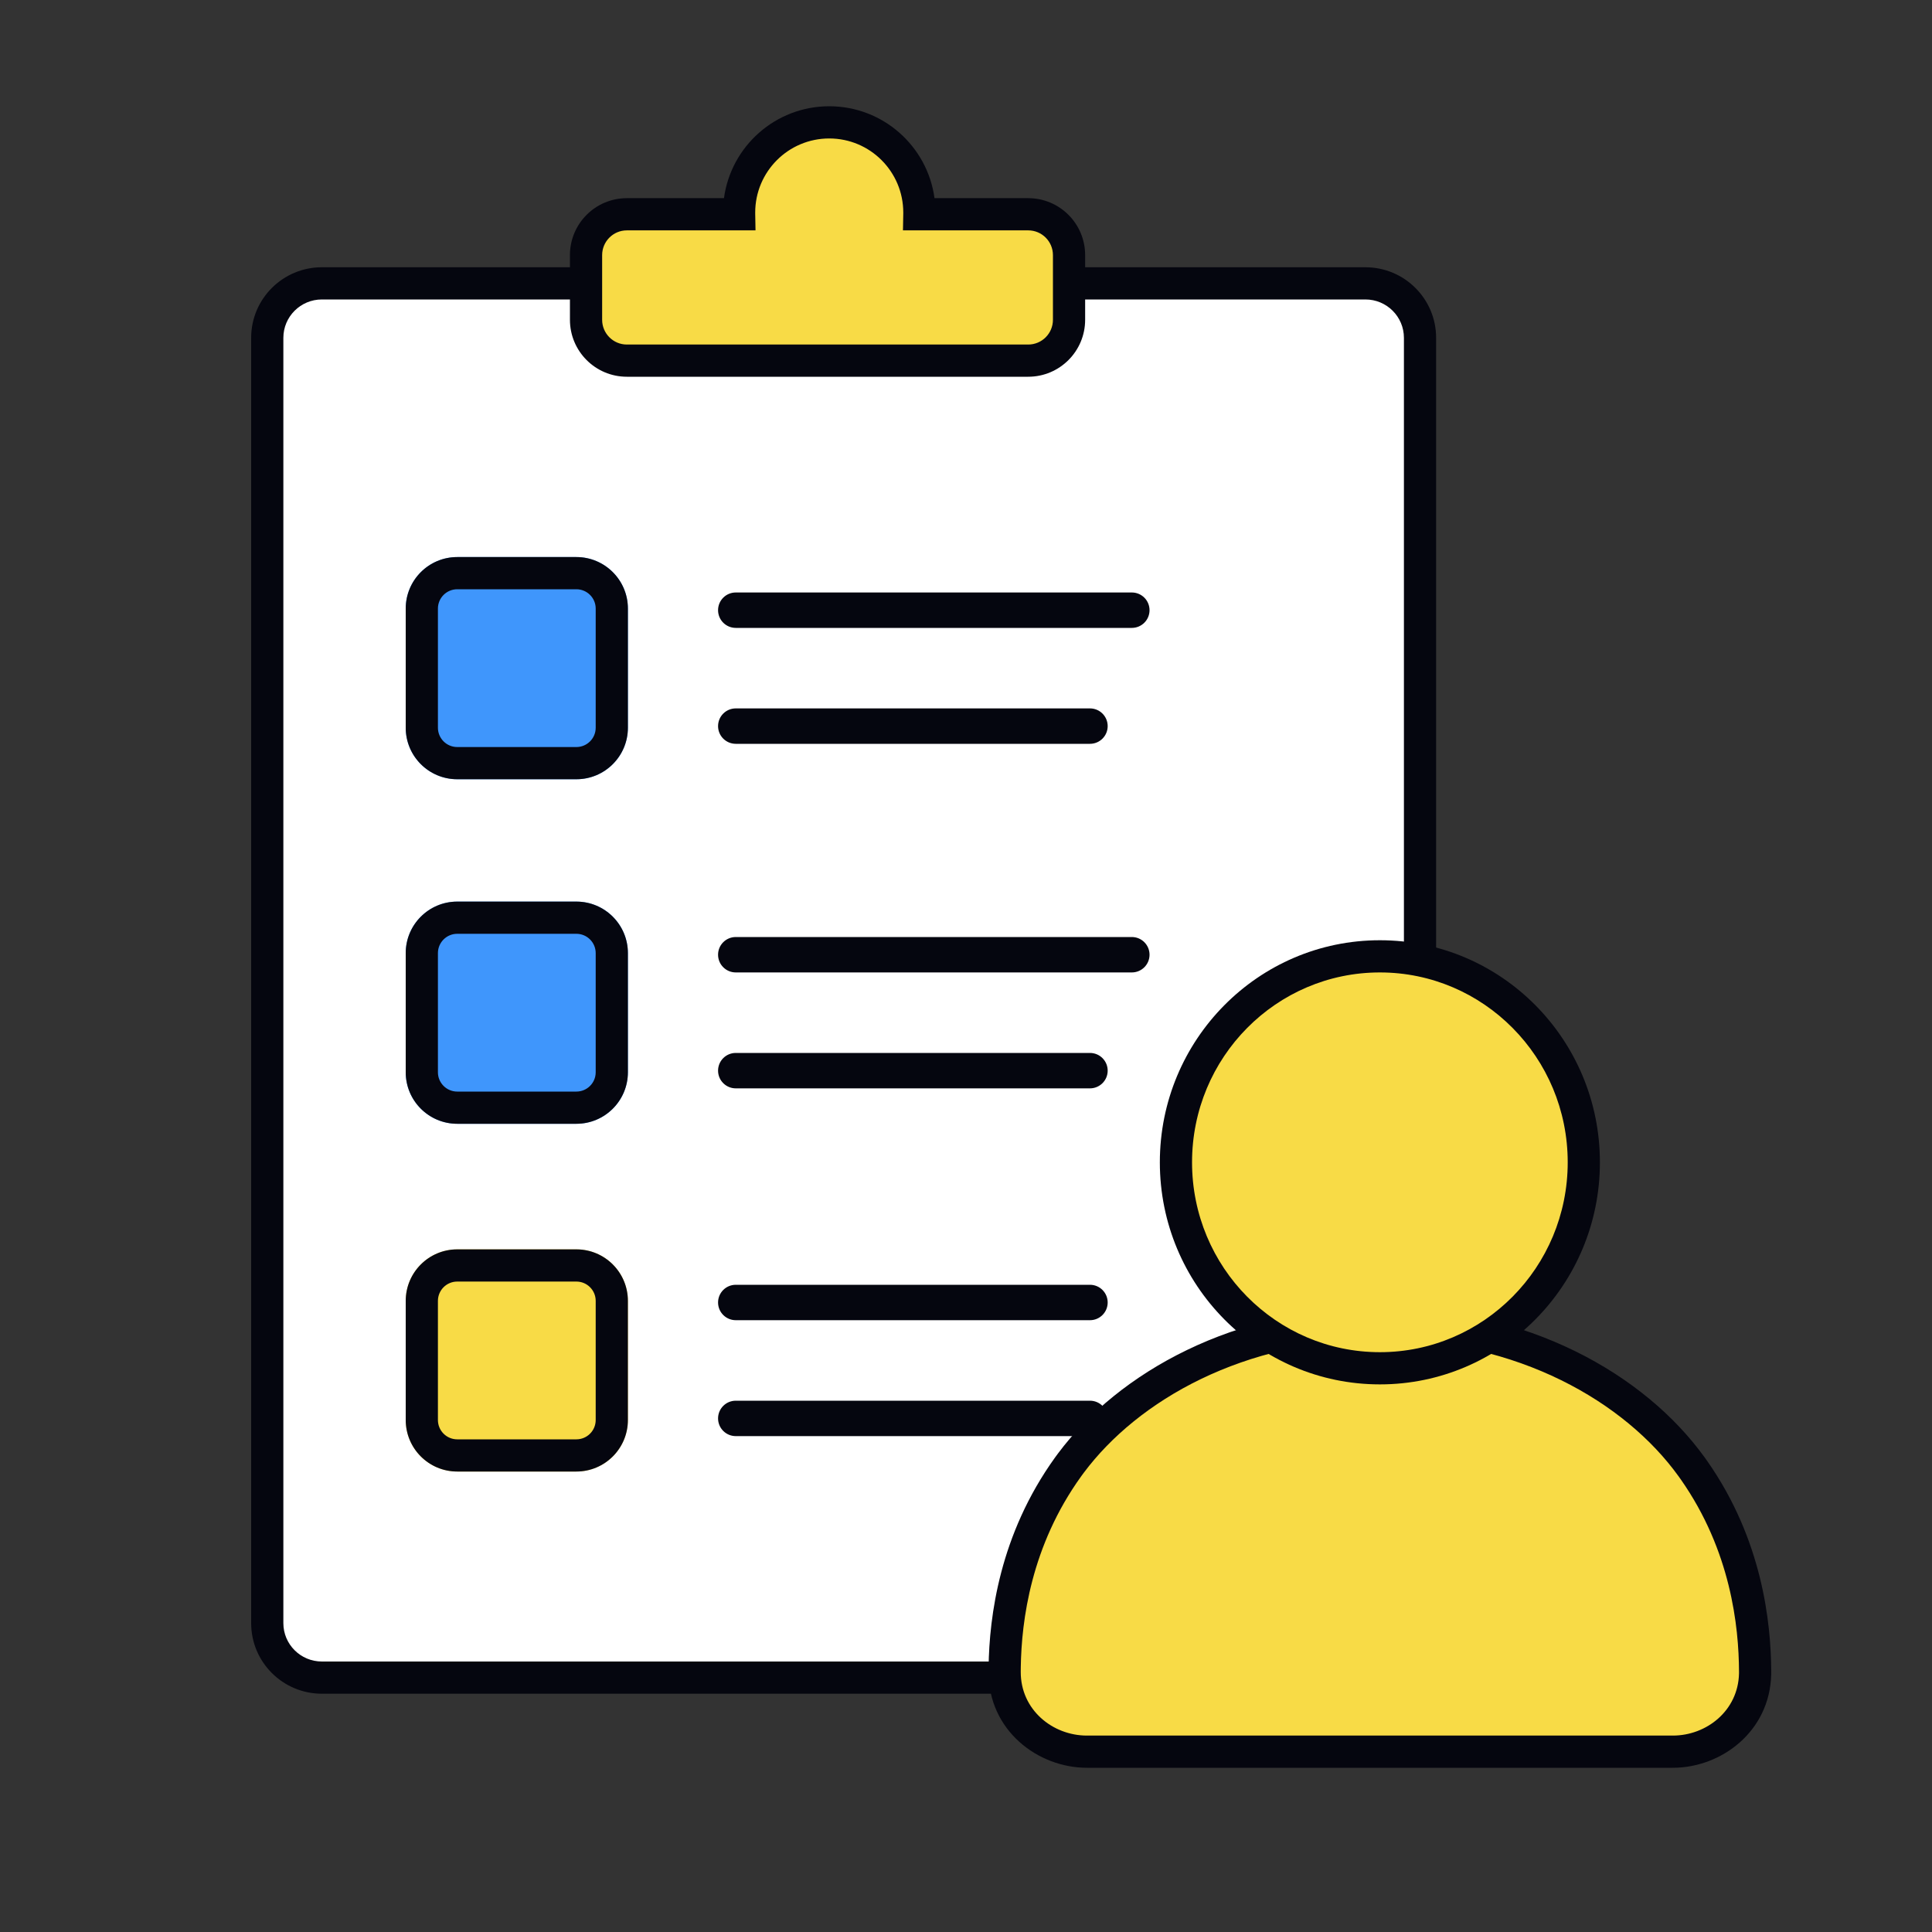
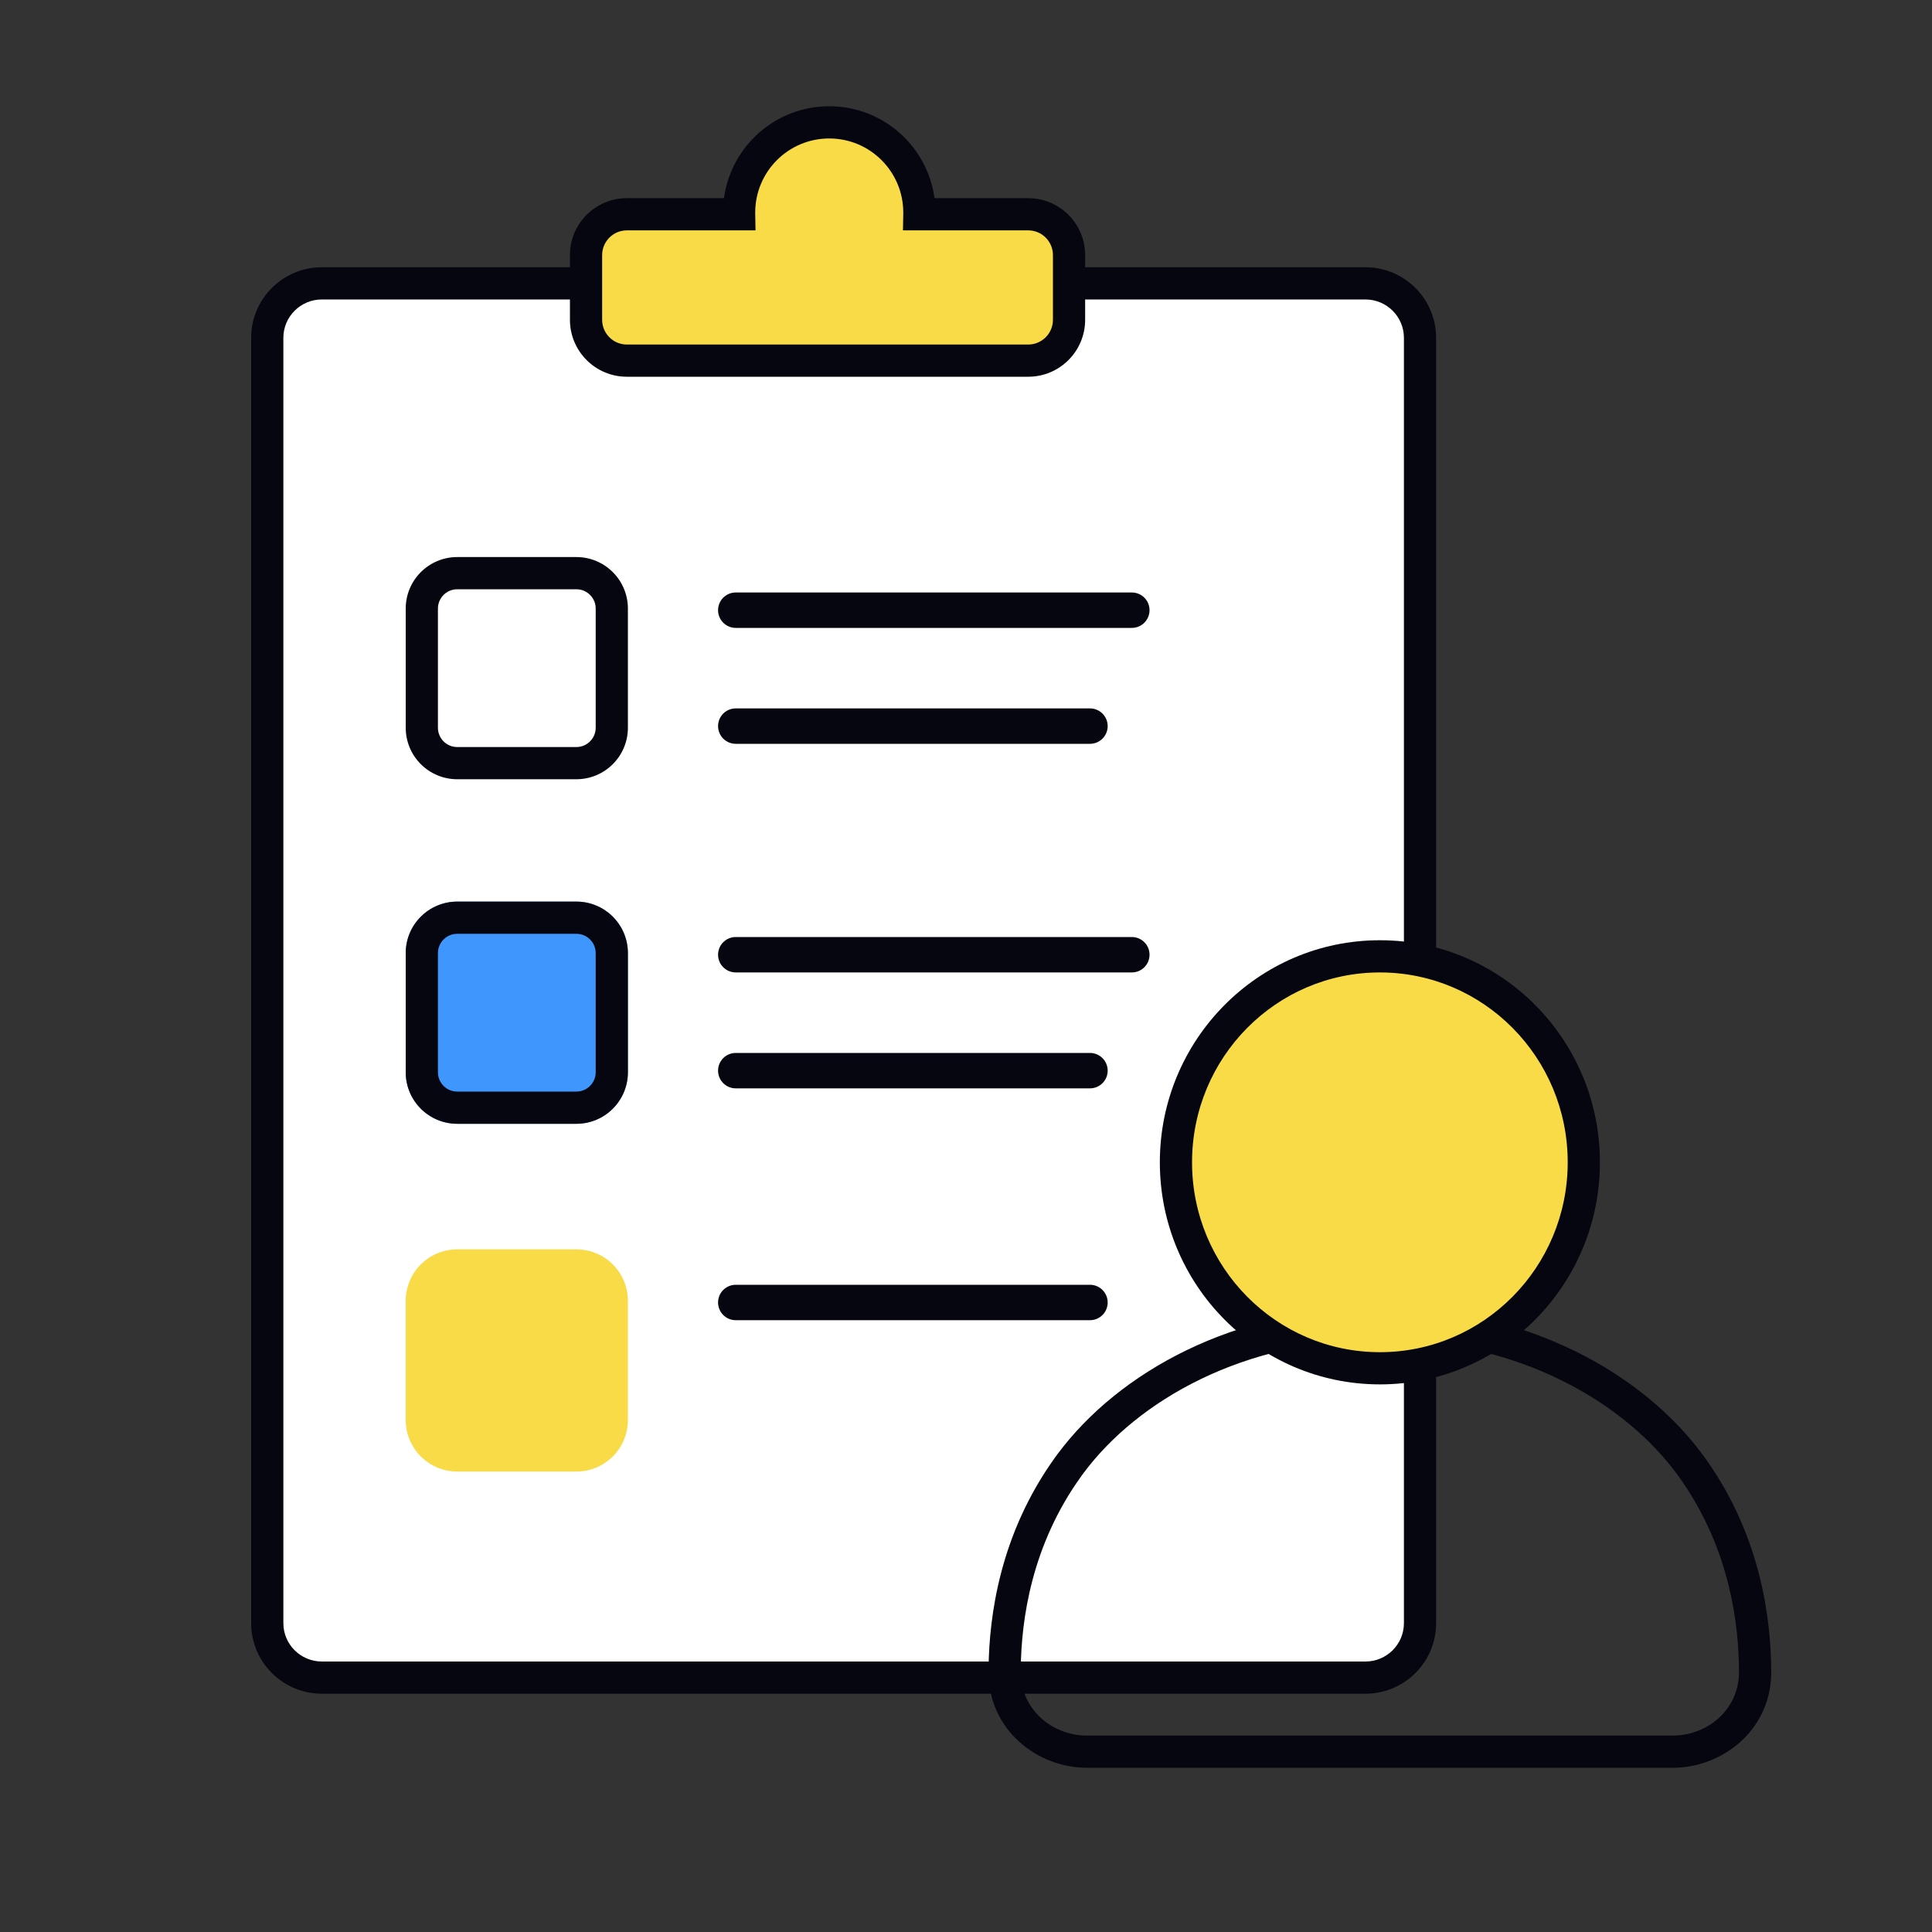
<svg xmlns="http://www.w3.org/2000/svg" width="600" height="600" viewBox="0 0 600 600" fill="none">
  <rect x="0" y="0" width="600" height="600" fill="#333333" stroke="none" />
  <path d="M83 104.913C83 95.572 90.597 88 99.968 88H424.032C433.403 88 441 95.572 441 104.913V504.087C441 513.428 433.403 521 424.032 521H99.968C90.597 521 83 513.428 83 504.087V104.913Z" fill="white" />
  <path d="M436 104.913C436 98.349 430.656 93 424.031 93H99.969C93.344 93 88 98.349 88 104.913V504.087C88 510.651 93.344 516 99.969 516H424.031C430.656 516 436 510.651 436 504.087V104.913ZM446 504.087C446 516.204 436.149 526 424.031 526H99.969C87.851 526 78 516.204 78 504.087V104.913C78 92.796 87.851 83 99.969 83H424.031C436.149 83 446 92.796 446 104.913V504.087Z" fill="#05060F" />
  <path d="M285.516 66.543C285.52 66.367 285.521 66.191 285.521 66.014C285.521 50.542 272.988 38 257.528 38C242.068 38 229.535 50.542 229.535 66.014C229.535 66.191 229.537 66.367 229.54 66.543H194.676C187.675 66.543 182 72.222 182 79.229V99.314C182 106.32 187.675 112 194.676 112H319.324C326.325 112 332 106.32 332 99.314V79.229C332 72.222 326.325 66.543 319.324 66.543H285.516Z" fill="#F8DB46" />
  <path fill-rule="evenodd" clip-rule="evenodd" d="M257.528 43C244.833 43 234.535 53.3 234.535 66.014C234.535 66.16 234.537 66.305 234.539 66.45L234.633 71.543H194.676C190.44 71.543 187 74.98 187 79.229V99.314C187 103.563 190.44 107 194.676 107H319.324C323.56 107 327 103.563 327 99.314V79.229C327 74.98 323.56 71.543 319.324 71.543H280.423L280.517 66.451C280.52 66.305 280.521 66.16 280.521 66.014C280.521 53.3 270.223 43 257.528 43ZM224.835 61.543C227.016 45.427 240.819 33 257.528 33C274.237 33 288.04 45.427 290.221 61.543H319.324C329.09 61.543 337 69.465 337 79.229V99.314C337 109.078 329.09 117 319.324 117H194.676C184.91 117 177 109.078 177 99.314V79.229C177 69.465 184.91 61.543 194.676 61.543H224.835Z" fill="#05060F" />
  <path d="M223 189.5C223 186.462 225.462 184 228.5 184H351.5C354.538 184 357 186.462 357 189.5C357 192.538 354.538 195 351.5 195H228.5C225.462 195 223 192.538 223 189.5Z" fill="#05060F" />
  <path d="M223 225.5C223 222.462 225.462 220 228.5 220H338.5C341.538 220 344 222.462 344 225.5C344 228.538 341.538 231 338.5 231H228.5C225.462 231 223 228.538 223 225.5Z" fill="#05060F" />
-   <path d="M126 189C126 180.163 133.163 173 142 173H179C187.837 173 195 180.163 195 189V226C195 234.837 187.837 242 179 242H142C133.163 242 126 234.837 126 226V189Z" fill="#3F96FC" />
  <path d="M126 296C126 287.163 133.163 280 142 280H179C187.837 280 195 287.163 195 296V333C195 341.837 187.837 349 179 349H142C133.163 349 126 341.837 126 333V296Z" fill="#3F96FC" />
  <path d="M126 404C126 395.163 133.163 388 142 388H179C187.837 388 195 395.163 195 404V441C195 449.837 187.837 457 179 457H142C133.163 457 126 449.837 126 441V404Z" fill="#F8DB46" />
  <path fill-rule="evenodd" clip-rule="evenodd" d="M179 183H142C138.686 183 136 185.686 136 189V226C136 229.314 138.686 232 142 232H179C182.314 232 185 229.314 185 226V189C185 185.686 182.314 183 179 183ZM142 173C133.163 173 126 180.163 126 189V226C126 234.837 133.163 242 142 242H179C187.837 242 195 234.837 195 226V189C195 180.163 187.837 173 179 173H142Z" fill="#05060F" />
  <path d="M223 296.5C223 293.462 225.462 291 228.5 291H351.5C354.538 291 357 293.462 357 296.5C357 299.538 354.538 302 351.5 302H228.5C225.462 302 223 299.538 223 296.5Z" fill="#05060F" />
  <path d="M223 332.5C223 329.462 225.462 327 228.5 327H338.5C341.538 327 344 329.462 344 332.5C344 335.538 341.538 338 338.5 338H228.5C225.462 338 223 335.538 223 332.5Z" fill="#05060F" />
  <path fill-rule="evenodd" clip-rule="evenodd" d="M179 290H142C138.686 290 136 292.686 136 296V333C136 336.314 138.686 339 142 339H179C182.314 339 185 336.314 185 333V296C185 292.686 182.314 290 179 290ZM142 280C133.163 280 126 287.163 126 296V333C126 341.837 133.163 349 142 349H179C187.837 349 195 341.837 195 333V296C195 287.163 187.837 280 179 280H142Z" fill="#05060F" />
  <path d="M223 404.5C223 401.462 225.462 399 228.5 399H338.5C341.538 399 344 401.462 344 404.5C344 407.538 341.538 410 338.5 410H228.5C225.462 410 223 407.538 223 404.5Z" fill="#05060F" />
-   <path d="M223 440.5C223 437.462 225.462 435 228.5 435H338.5C341.538 435 344 437.462 344 440.5C344 443.538 341.538 446 338.5 446H228.5C225.462 446 223 443.538 223 440.5Z" fill="#05060F" />
-   <path fill-rule="evenodd" clip-rule="evenodd" d="M179 398H142C138.686 398 136 400.686 136 404V441C136 444.314 138.686 447 142 447H179C182.314 447 185 444.314 185 441V404C185 400.686 182.314 398 179 398ZM142 388C133.163 388 126 395.163 126 404V441C126 449.837 133.163 457 142 457H179C187.837 457 195 449.837 195 441V404C195 395.163 187.837 388 179 388H142Z" fill="#05060F" />
-   <path fill-rule="evenodd" clip-rule="evenodd" d="M331.727 455.538C349.285 431.17 384.081 411 428.533 411C472.986 411 507.782 431.17 525.34 455.538C542.31 479.089 545.013 504.24 545.067 519.177C545.121 534.196 532.473 544 519.505 544H337.562C324.594 544 311.946 534.196 312 519.177C312.054 504.24 314.757 479.089 331.727 455.538Z" fill="#F8DB46" />
  <path d="M428.533 406C474.47 406 510.829 426.846 529.396 452.615L530.221 453.775C547.306 478.171 550.011 503.934 550.066 519.158L550.059 520.01C549.652 537.775 534.509 549 519.505 549H337.562C322.319 549 306.934 537.415 307 519.158L307.014 517.677C307.245 502.048 310.404 476.578 327.67 452.615L328.554 451.41C347.377 426.199 383.315 406 428.533 406ZM428.533 416C386.236 416 353.373 434.89 336.571 457.387L335.783 458.461C320.171 480.128 317.229 503.291 317.013 517.816L317 519.194C316.957 530.977 326.869 539 337.562 539H519.505C530.03 539 539.799 531.226 540.062 519.744L540.066 519.194C540.015 505.012 537.48 481.574 522.029 459.511L521.283 458.461C504.735 435.494 471.502 416 428.533 416Z" fill="#05060F" />
  <path d="M491.867 360.967C491.867 396.294 463.511 424.933 428.533 424.933C393.555 424.933 365.2 396.294 365.2 360.967C365.2 325.639 393.555 297 428.533 297C463.511 297 491.867 325.639 491.867 360.967Z" fill="#F8DB46" />
  <path d="M486.867 360.967C486.867 328.353 460.703 302 428.533 302C396.363 302 370.2 328.353 370.2 360.967C370.2 393.58 396.363 419.933 428.533 419.934C460.703 419.934 486.867 393.58 486.867 360.967ZM496.867 360.967C496.867 399.009 466.319 429.934 428.533 429.934C390.747 429.933 360.2 399.009 360.2 360.967C360.2 322.925 390.747 292 428.533 292C466.319 292 496.867 322.925 496.867 360.967Z" fill="#05060F" />
</svg>